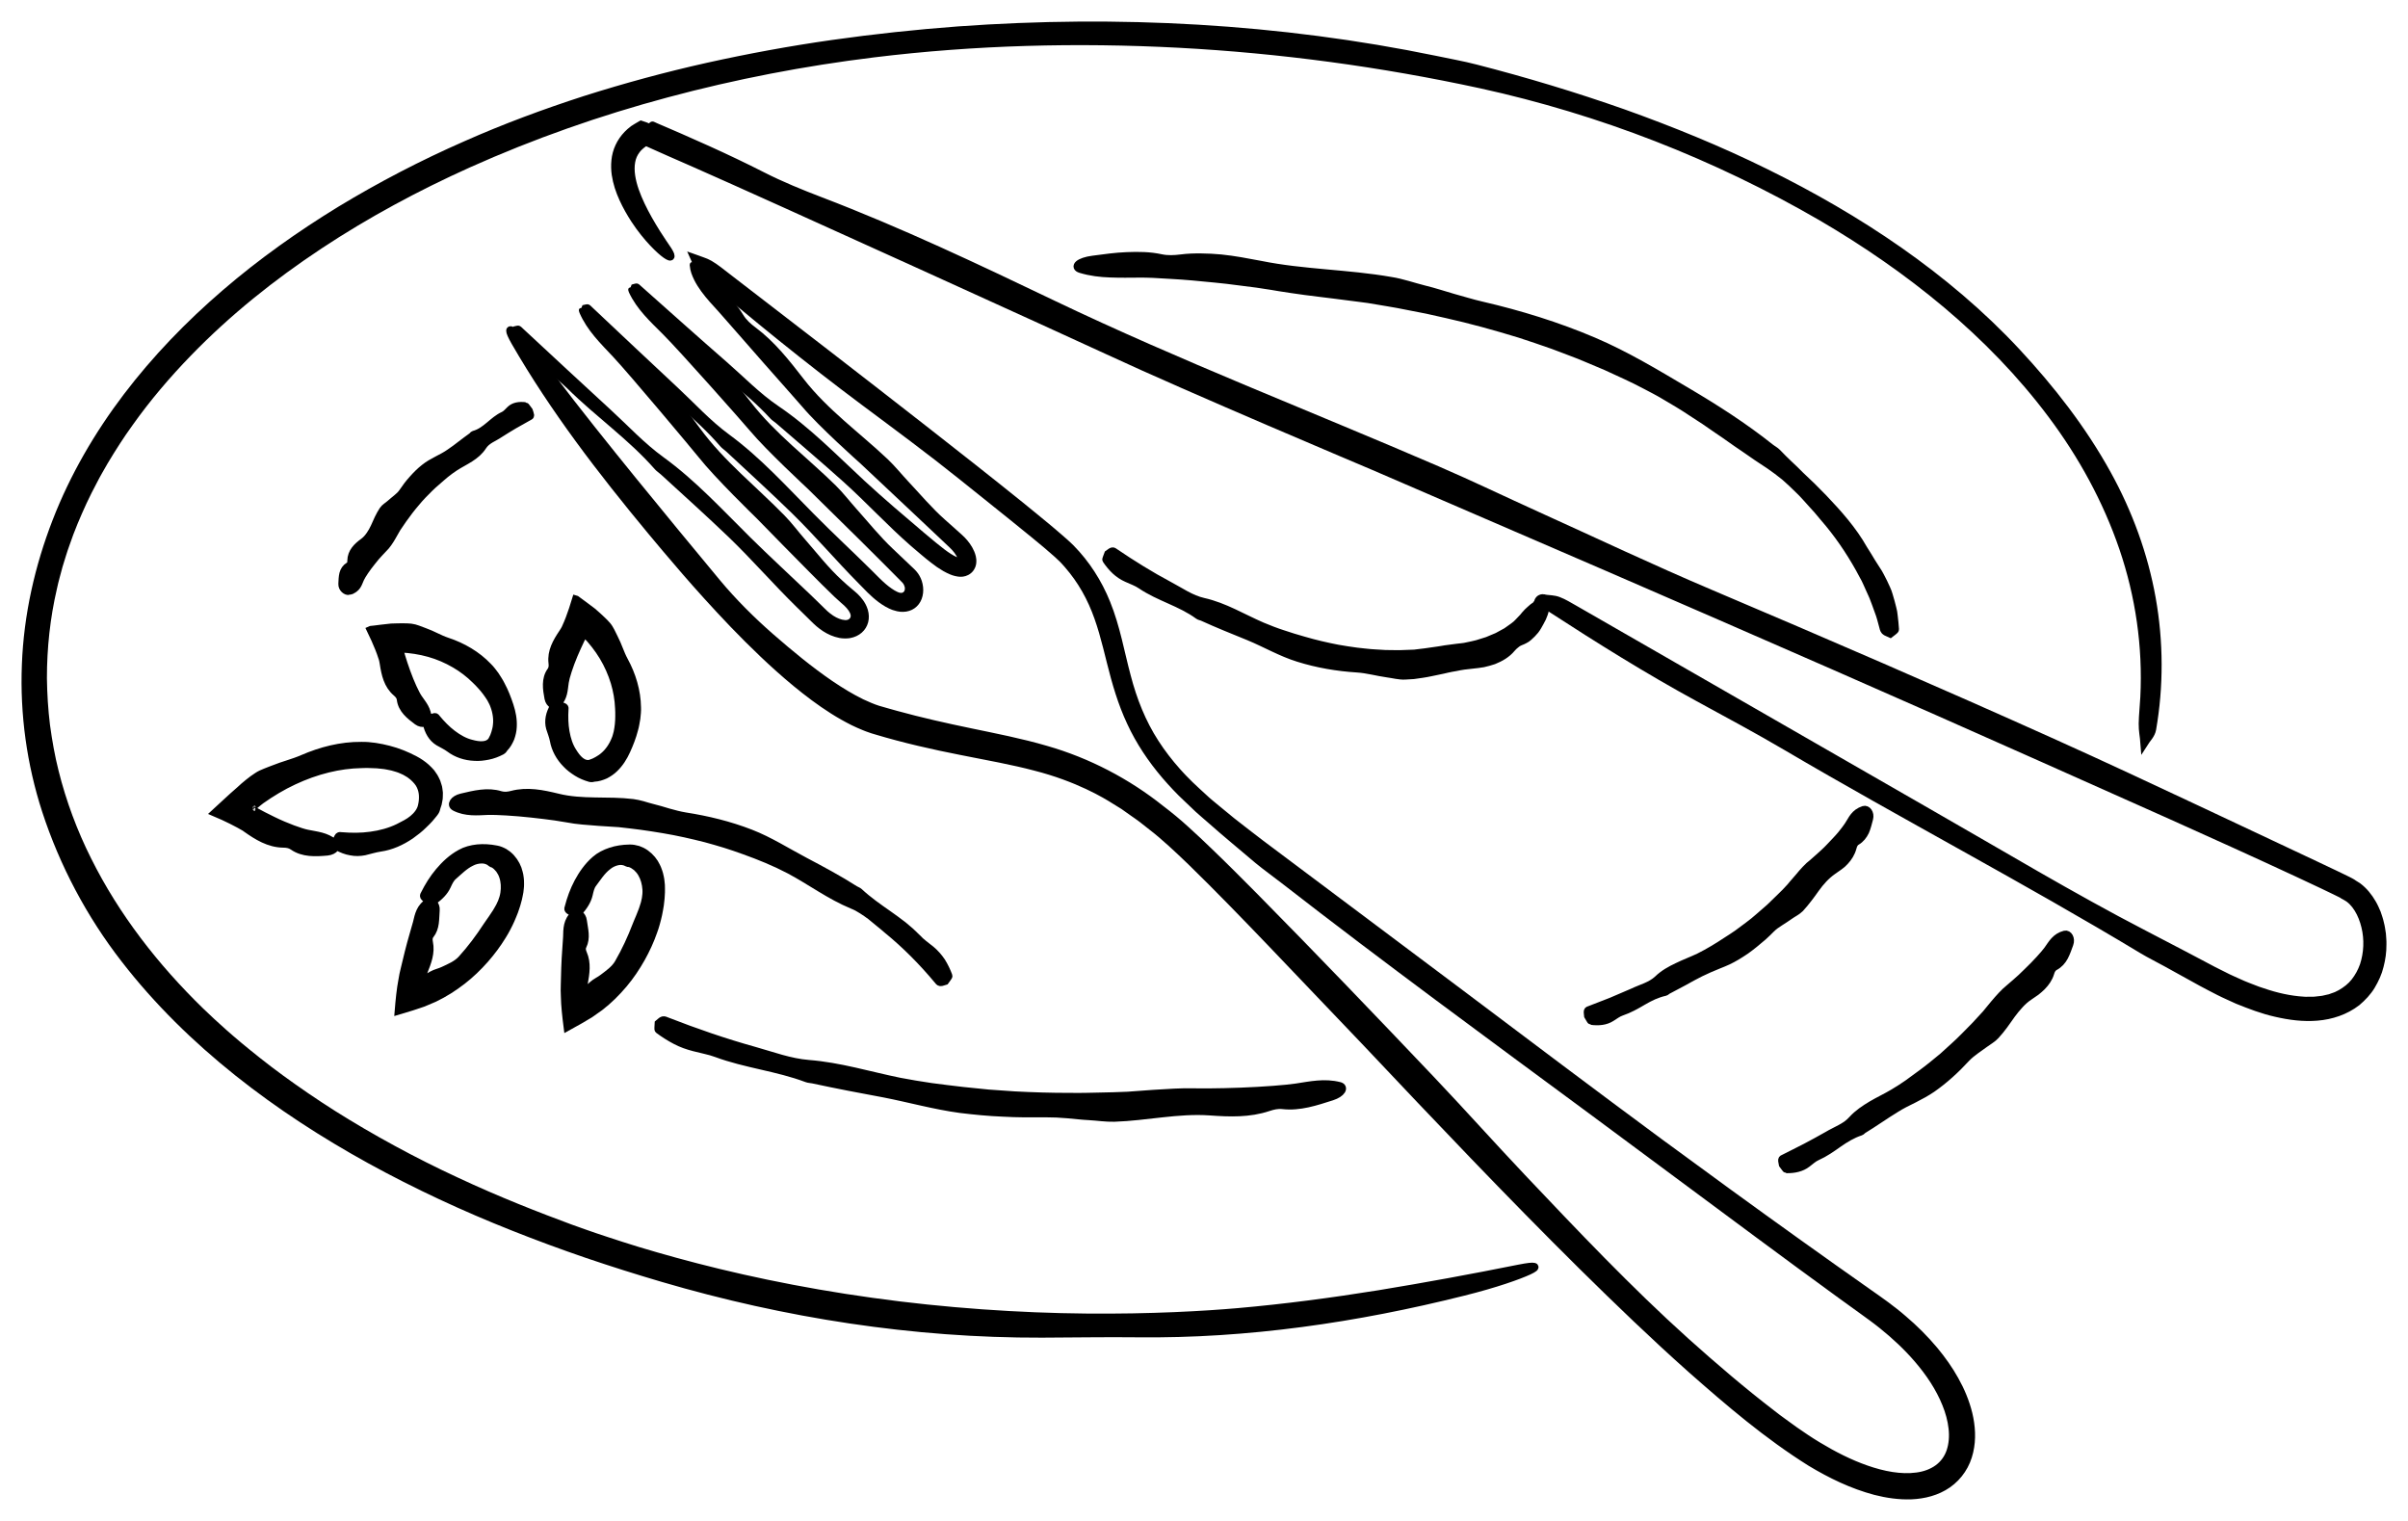
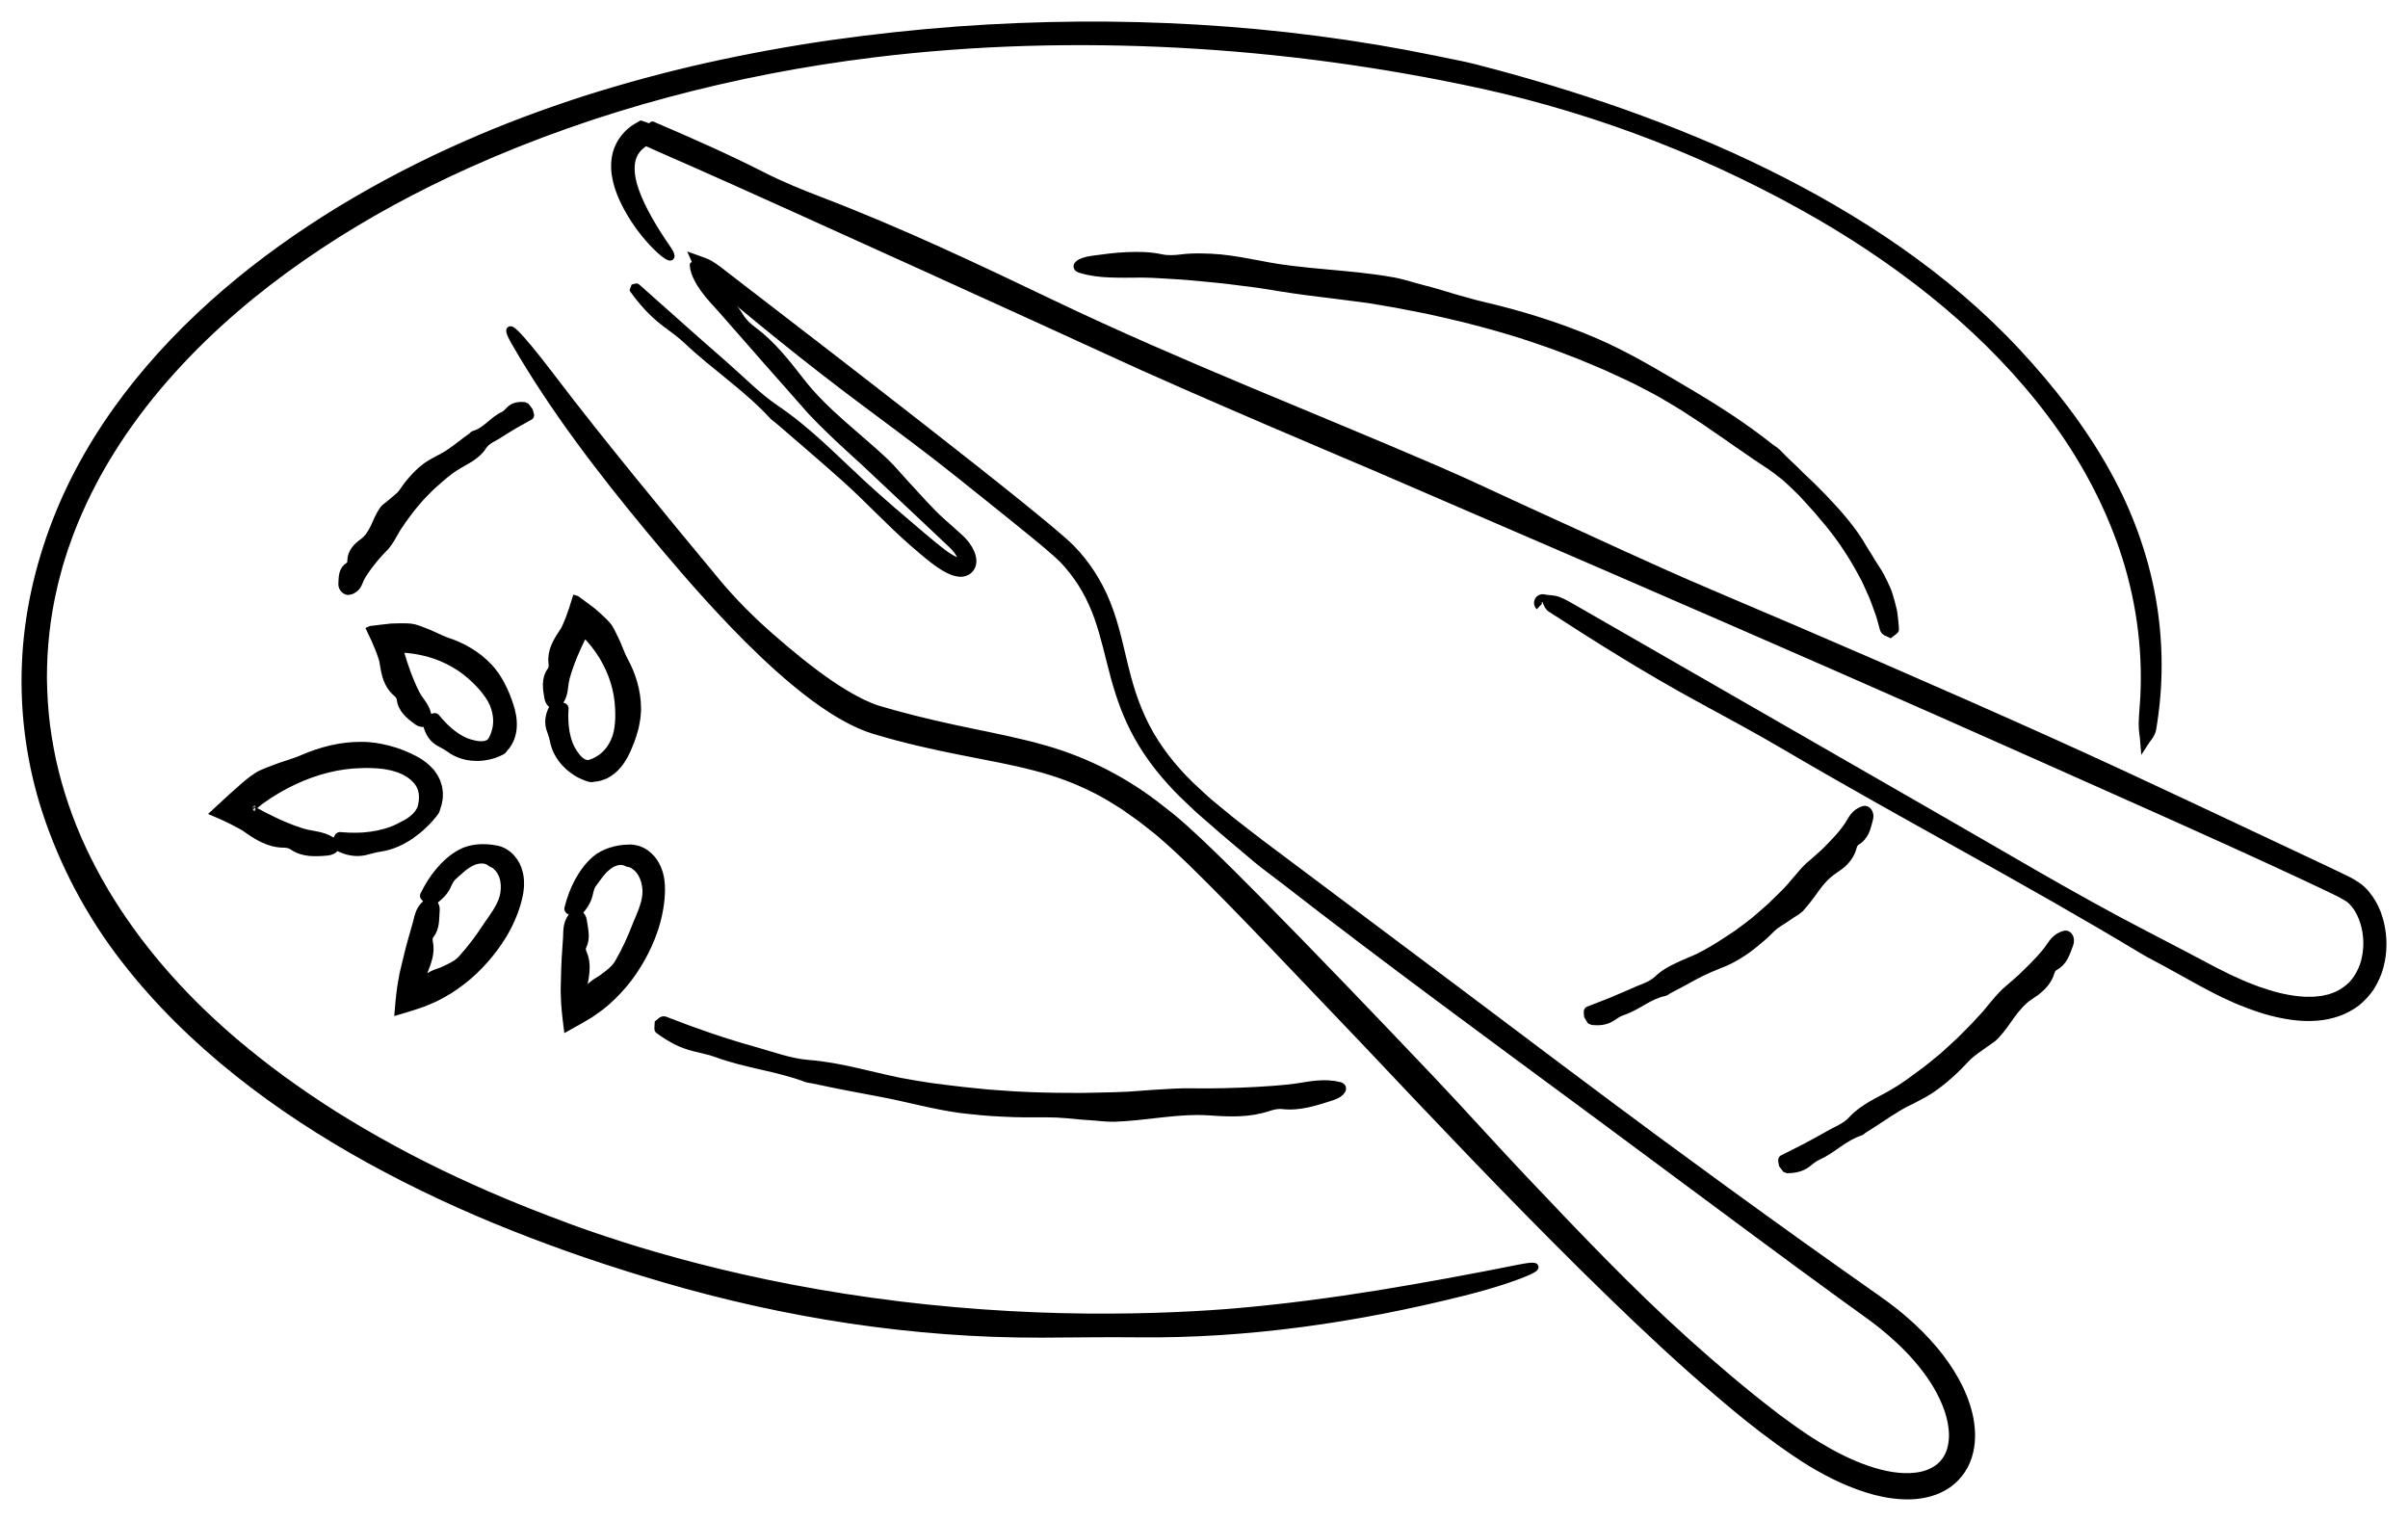
<svg xmlns="http://www.w3.org/2000/svg" width="95" height="60" viewBox="0 0 95 60" fill="none">
-   <path d="M17.934 31.838C18.16 31.956 18.383 31.996 18.604 32.01C18.826 32.024 19.047 32.005 19.269 31.997C19.565 31.99 20.294 32.028 20.976 32.104C21.317 32.137 21.645 32.186 21.905 32.218C22.164 32.258 22.354 32.289 22.416 32.301C22.726 32.366 23.217 32.399 23.635 32.431C24.054 32.458 24.399 32.48 24.421 32.481C24.714 32.511 25.007 32.55 25.299 32.586C25.59 32.63 25.884 32.668 26.174 32.721C26.736 32.815 27.291 32.94 27.844 33.081C28.097 33.151 28.351 33.221 28.603 33.3C28.853 33.383 29.106 33.46 29.352 33.554C29.966 33.774 30.572 34.02 31.15 34.324C31.99 34.772 32.74 35.338 33.621 35.701C33.687 35.729 33.753 35.757 33.816 35.79C33.879 35.823 33.939 35.86 33.999 35.898C34.119 35.973 34.235 36.054 34.349 36.139L34.677 36.409L34.842 36.543L35.003 36.681C35.734 37.277 36.398 37.951 37 38.673C37.028 38.705 37.048 38.745 37.099 38.752C37.142 38.758 37.226 38.721 37.291 38.703C37.339 38.633 37.435 38.523 37.425 38.497C37.349 38.296 37.257 38.102 37.145 37.925C37.028 37.754 36.892 37.598 36.732 37.464C36.545 37.313 36.346 37.178 36.185 37C36.014 36.826 35.833 36.662 35.643 36.51C35.449 36.363 35.256 36.215 35.055 36.077C34.656 35.798 34.26 35.523 33.898 35.187C33.849 35.142 33.783 35.125 33.728 35.09C33.091 34.682 32.424 34.327 31.756 33.974C31.051 33.603 30.365 33.162 29.613 32.87C28.781 32.547 27.914 32.336 27.038 32.199C26.926 32.181 26.815 32.157 26.706 32.13C26.596 32.104 26.487 32.075 26.378 32.043L26.052 31.946C25.943 31.915 25.833 31.886 25.723 31.858C25.597 31.828 25.473 31.787 25.347 31.751C25.221 31.718 25.096 31.687 24.967 31.671C23.973 31.55 22.968 31.697 21.998 31.455C21.407 31.311 20.803 31.185 20.197 31.346C20.048 31.384 19.896 31.402 19.749 31.359C19.233 31.199 18.714 31.334 18.207 31.453C17.887 31.528 17.77 31.751 17.937 31.838H17.934Z" fill="black" stroke="black" stroke-width="0.3" />
  <path d="M16.875 28.373C16.879 27.988 16.679 27.788 16.513 27.541C16.4 27.38 16.195 26.938 16.04 26.504C15.961 26.287 15.892 26.073 15.84 25.902C15.815 25.816 15.793 25.742 15.777 25.684C15.781 25.674 15.786 25.673 15.789 25.671C15.813 25.66 15.82 25.675 15.804 25.662C15.791 25.651 15.784 25.633 15.793 25.619C15.801 25.605 15.818 25.592 15.822 25.592C16.185 25.609 16.569 25.666 16.932 25.769C17.285 25.869 17.627 26.015 17.946 26.202C18.241 26.375 18.515 26.583 18.759 26.826C18.838 26.898 18.908 26.977 18.98 27.055C19.055 27.13 19.116 27.216 19.181 27.297C19.246 27.379 19.299 27.468 19.356 27.553C19.401 27.644 19.455 27.731 19.487 27.826C19.591 28.095 19.625 28.377 19.596 28.604C19.588 28.72 19.557 28.816 19.531 28.911C19.503 29.006 19.468 29.093 19.411 29.192C19.345 29.314 19.203 29.379 19.055 29.39C18.906 29.401 18.753 29.373 18.598 29.331C18.338 29.269 18.084 29.125 17.854 28.951C17.621 28.775 17.413 28.559 17.22 28.325C17.203 28.305 17.193 28.275 17.151 28.279C17.115 28.282 17.038 28.326 16.978 28.351C16.926 28.415 16.824 28.519 16.829 28.539C16.894 28.845 17.044 29.118 17.298 29.272C17.446 29.358 17.601 29.427 17.736 29.528C18.013 29.738 18.365 29.852 18.722 29.865C18.9 29.878 19.081 29.856 19.259 29.82C19.438 29.785 19.616 29.718 19.795 29.625C19.819 29.613 19.837 29.593 19.855 29.573C19.871 29.551 19.884 29.527 19.903 29.508C20.011 29.398 20.085 29.26 20.145 29.12C20.196 28.978 20.231 28.829 20.237 28.683C20.255 28.388 20.198 28.104 20.111 27.838C20.018 27.557 19.912 27.28 19.771 27.02C19.738 26.953 19.701 26.889 19.662 26.827C19.624 26.765 19.585 26.7 19.543 26.64C19.455 26.524 19.369 26.402 19.266 26.302C18.823 25.834 18.247 25.501 17.645 25.303C17.339 25.202 17.06 25.029 16.75 24.921C16.573 24.859 16.399 24.773 16.212 24.752C16.116 24.741 16.018 24.74 15.922 24.739C15.893 24.737 15.842 24.739 15.803 24.739L15.678 24.741L15.437 24.748C15.285 24.762 15.144 24.781 15.008 24.796L14.806 24.822L14.708 24.833L14.659 24.838L14.635 24.841L14.619 24.848C14.746 25.111 14.855 25.345 14.945 25.576C14.992 25.692 15.034 25.807 15.072 25.928L15.088 25.973L15.096 26.002L15.11 26.06C15.118 26.099 15.126 26.139 15.132 26.179C15.196 26.598 15.288 27.027 15.636 27.323C15.721 27.396 15.791 27.478 15.804 27.589C15.849 27.983 16.165 28.232 16.464 28.454C16.657 28.595 16.876 28.516 16.877 28.372L16.875 28.373Z" fill="black" stroke="black" stroke-width="0.3" />
  <path d="M13.203 33.257C12.853 32.973 12.491 32.958 12.12 32.879C11.874 32.83 11.29 32.622 10.763 32.362C10.498 32.235 10.245 32.103 10.047 31.993C10.022 31.98 9.997 31.967 9.975 31.954L9.958 31.945L9.955 31.942L9.95 31.935C9.944 31.928 9.94 31.922 9.938 31.917C9.931 31.906 9.935 31.901 9.938 31.899C9.95 31.886 9.962 31.884 9.962 31.884C9.962 31.884 9.953 31.884 9.948 31.88C9.945 31.877 9.943 31.873 9.942 31.869C9.942 31.867 9.942 31.864 9.942 31.861C9.942 31.86 9.943 31.857 9.944 31.855C9.945 31.853 9.943 31.855 9.948 31.85L9.965 31.836C10.15 31.68 10.292 31.573 10.302 31.564C10.708 31.278 11.136 31.019 11.588 30.809C12.023 30.605 12.479 30.439 12.945 30.326C13.377 30.22 13.818 30.159 14.261 30.151L14.468 30.145L14.672 30.152C14.74 30.155 14.809 30.155 14.876 30.16L15.078 30.181C15.213 30.191 15.341 30.225 15.471 30.249C15.536 30.265 15.597 30.286 15.66 30.304L15.752 30.334C15.783 30.346 15.811 30.359 15.84 30.371L15.966 30.427C16.007 30.447 16.044 30.472 16.082 30.494C16.161 30.536 16.226 30.592 16.292 30.643C16.414 30.753 16.519 30.868 16.576 30.989C16.635 31.109 16.665 31.224 16.675 31.354C16.685 31.482 16.677 31.628 16.638 31.792C16.595 31.991 16.454 32.168 16.287 32.306C16.12 32.447 15.915 32.541 15.717 32.644C15.381 32.808 15.007 32.908 14.626 32.959C14.245 33.013 13.854 33.011 13.465 32.978C13.431 32.975 13.394 32.962 13.36 32.993C13.331 33.02 13.302 33.106 13.271 33.166C13.283 33.249 13.289 33.396 13.311 33.407C13.479 33.491 13.655 33.566 13.836 33.594C14.017 33.632 14.202 33.627 14.382 33.591C14.591 33.542 14.792 33.477 15.001 33.446C15.431 33.386 15.839 33.199 16.202 32.953C16.38 32.825 16.554 32.692 16.712 32.534C16.796 32.461 16.869 32.375 16.949 32.293C16.987 32.251 17.022 32.205 17.06 32.16C17.1 32.116 17.134 32.069 17.169 32.019C17.206 31.966 17.216 31.901 17.234 31.839L17.279 31.704C17.289 31.659 17.297 31.611 17.305 31.564L17.317 31.494C17.32 31.471 17.319 31.446 17.32 31.422L17.323 31.277L17.305 31.133C17.301 31.109 17.299 31.084 17.294 31.061L17.273 30.991C17.259 30.944 17.247 30.897 17.229 30.851L17.167 30.721C17.148 30.676 17.12 30.637 17.093 30.598L17.012 30.481C16.947 30.414 16.888 30.339 16.817 30.28C16.679 30.158 16.528 30.055 16.371 29.972C16.04 29.796 15.692 29.656 15.336 29.565C14.981 29.474 14.615 29.411 14.255 29.416C13.449 29.408 12.658 29.615 11.935 29.929C11.566 30.09 11.171 30.182 10.795 30.336C10.688 30.379 10.577 30.416 10.47 30.462C10.362 30.506 10.254 30.551 10.158 30.616C10.035 30.696 9.915 30.781 9.802 30.875C9.686 30.965 9.577 31.064 9.47 31.163C9.096 31.484 8.784 31.789 8.482 32.063C8.714 32.161 8.927 32.257 9.133 32.361C9.238 32.413 9.338 32.465 9.439 32.52L9.593 32.607L9.632 32.629L9.651 32.64L9.663 32.648L9.709 32.681C10.142 32.988 10.608 33.28 11.17 33.289C11.308 33.289 11.442 33.309 11.556 33.389C11.956 33.668 12.451 33.643 12.913 33.601C13.208 33.571 13.332 33.361 13.201 33.255L13.203 33.257Z" fill="black" stroke="black" stroke-width="0.3" />
  <path d="M21.992 27.775C22.255 27.496 22.243 27.212 22.289 26.917C22.315 26.722 22.463 26.257 22.643 25.832C22.733 25.62 22.827 25.415 22.904 25.255C22.944 25.174 22.978 25.105 23.005 25.051C23.014 25.046 23.019 25.049 23.023 25.05C23.048 25.059 23.043 25.075 23.04 25.053C23.037 25.037 23.044 25.019 23.061 25.014C23.078 25.008 23.098 25.012 23.101 25.014C23.355 25.275 23.598 25.581 23.794 25.907C23.984 26.224 24.136 26.565 24.244 26.921C24.343 27.252 24.402 27.592 24.416 27.937C24.425 28.044 24.423 28.151 24.423 28.257C24.426 28.363 24.414 28.467 24.407 28.572C24.399 28.677 24.378 28.777 24.361 28.879C24.333 28.977 24.314 29.078 24.272 29.169C24.166 29.438 24.001 29.667 23.827 29.814C23.742 29.893 23.655 29.942 23.571 29.993C23.486 30.043 23.402 30.082 23.294 30.116C23.163 30.159 23.015 30.109 22.9 30.016C22.783 29.922 22.691 29.795 22.606 29.659C22.457 29.435 22.369 29.156 22.319 28.869C22.268 28.581 22.261 28.278 22.279 27.975C22.28 27.948 22.292 27.92 22.259 27.894C22.23 27.871 22.145 27.85 22.083 27.828C22.002 27.838 21.857 27.845 21.846 27.863C21.686 28.132 21.612 28.435 21.694 28.723C21.745 28.888 21.811 29.045 21.843 29.212C21.904 29.555 22.084 29.881 22.337 30.136C22.459 30.268 22.605 30.376 22.759 30.473C22.914 30.571 23.089 30.645 23.283 30.7C23.309 30.707 23.335 30.706 23.361 30.704C23.388 30.698 23.414 30.69 23.44 30.688C23.594 30.682 23.741 30.632 23.879 30.572C24.012 30.502 24.138 30.419 24.242 30.315C24.454 30.112 24.605 29.865 24.72 29.611C24.842 29.343 24.951 29.065 25.024 28.778C25.045 28.706 25.061 28.635 25.074 28.562C25.088 28.49 25.103 28.416 25.113 28.343C25.128 28.199 25.147 28.049 25.139 27.905C25.131 27.257 24.934 26.616 24.628 26.058C24.473 25.773 24.384 25.455 24.23 25.163C24.143 24.996 24.074 24.813 23.95 24.669C23.887 24.595 23.816 24.526 23.746 24.459C23.727 24.438 23.688 24.403 23.659 24.377L23.566 24.292L23.385 24.132C23.264 24.037 23.148 23.954 23.038 23.871L22.873 23.75L22.793 23.691L22.754 23.662L22.735 23.648L22.718 23.643C22.633 23.922 22.555 24.168 22.465 24.4C22.421 24.517 22.373 24.63 22.32 24.746L22.301 24.789L22.287 24.815L22.258 24.867C22.237 24.902 22.216 24.935 22.193 24.969C21.958 25.32 21.735 25.697 21.789 26.152C21.803 26.264 21.798 26.372 21.733 26.463C21.5 26.783 21.562 27.182 21.631 27.55C21.677 27.786 21.89 27.879 21.988 27.774L21.992 27.775Z" fill="black" stroke="black" stroke-width="0.3" />
  <path d="M16.924 35.581C16.575 35.769 16.512 36.099 16.44 36.403C16.388 36.608 16.232 37.101 16.116 37.573C16.056 37.808 16.003 38.037 15.96 38.217C15.939 38.306 15.921 38.384 15.907 38.445C15.886 38.562 15.871 38.646 15.864 38.687C15.802 38.999 15.755 39.456 15.721 39.877C15.902 39.824 16.086 39.767 16.253 39.715C16.418 39.661 16.568 39.613 16.695 39.567C16.954 39.459 17.12 39.387 17.133 39.381C17.537 39.188 17.896 38.957 18.238 38.693C18.566 38.439 18.865 38.151 19.138 37.841C19.389 37.554 19.62 37.246 19.819 36.921C19.884 36.822 19.939 36.717 19.996 36.612C20.055 36.509 20.102 36.396 20.154 36.288C20.205 36.179 20.246 36.063 20.293 35.95C20.329 35.831 20.378 35.717 20.407 35.593C20.432 35.504 20.457 35.415 20.473 35.321C20.482 35.274 20.492 35.229 20.5 35.181L20.516 35.035C20.529 34.939 20.523 34.837 20.522 34.736C20.521 34.686 20.511 34.634 20.505 34.582C20.497 34.53 20.491 34.478 20.474 34.427C20.428 34.22 20.32 34.013 20.168 33.843C20.128 33.802 20.09 33.758 20.044 33.724C19.998 33.689 19.951 33.655 19.903 33.624C19.801 33.569 19.696 33.523 19.585 33.504C19.322 33.452 19.075 33.438 18.835 33.461C18.598 33.486 18.362 33.547 18.163 33.661C17.825 33.846 17.554 34.104 17.321 34.379C17.088 34.656 16.9 34.96 16.744 35.274C16.73 35.302 16.706 35.327 16.724 35.368C16.739 35.401 16.811 35.455 16.857 35.499C16.939 35.517 17.077 35.565 17.093 35.553C17.343 35.368 17.532 35.185 17.641 34.946C17.705 34.81 17.768 34.663 17.883 34.565C18.112 34.365 18.323 34.148 18.59 34.018C18.72 33.948 18.865 33.914 19.007 33.913C19.149 33.91 19.288 33.962 19.385 34.054C19.398 34.066 19.415 34.07 19.432 34.073C19.448 34.078 19.465 34.084 19.479 34.093C19.566 34.142 19.634 34.218 19.7 34.295C19.757 34.38 19.811 34.47 19.843 34.574C19.912 34.777 19.924 35.008 19.89 35.234C19.853 35.474 19.751 35.705 19.62 35.916C19.591 35.97 19.556 36.022 19.52 36.074C19.485 36.126 19.454 36.178 19.418 36.228C19.342 36.329 19.28 36.433 19.206 36.533C18.907 36.991 18.586 37.424 18.209 37.839C18.015 38.052 17.741 38.162 17.49 38.281C17.345 38.35 17.182 38.38 17.045 38.458C16.975 38.498 16.903 38.536 16.833 38.581C16.819 38.59 16.827 38.59 16.824 38.595C16.824 38.599 16.822 38.603 16.821 38.607C16.818 38.615 16.813 38.625 16.806 38.636C16.791 38.656 16.77 38.68 16.74 38.706C16.725 38.718 16.708 38.731 16.69 38.743L16.662 38.763L16.646 38.772L16.639 38.776L16.637 38.774C16.619 38.754 16.611 38.701 16.619 38.639C16.623 38.608 16.631 38.577 16.644 38.549L16.649 38.539L16.657 38.511L16.675 38.456C16.687 38.418 16.699 38.381 16.714 38.345C16.868 37.958 17.016 37.591 16.93 37.174C16.91 37.071 16.908 36.968 16.975 36.885C17.203 36.599 17.169 36.256 17.197 35.907C17.216 35.692 17.051 35.52 16.924 35.588L16.924 35.581Z" fill="black" stroke="black" stroke-width="0.3" />
  <path d="M22.666 36.062C22.365 36.319 22.372 36.656 22.365 36.968C22.356 37.179 22.308 37.694 22.292 38.181C22.283 38.424 22.278 38.658 22.274 38.843C22.271 38.935 22.27 39.014 22.27 39.078C22.274 39.197 22.276 39.282 22.278 39.324C22.282 39.641 22.331 40.099 22.385 40.517C22.552 40.426 22.72 40.331 22.872 40.244C23.022 40.157 23.159 40.077 23.274 40.006C23.505 39.845 23.652 39.741 23.664 39.731C24.018 39.458 24.322 39.155 24.602 38.824C24.87 38.507 25.101 38.161 25.304 37.801C25.49 37.468 25.652 37.118 25.778 36.757C25.821 36.647 25.854 36.532 25.887 36.417C25.923 36.303 25.945 36.184 25.974 36.067C26.001 35.949 26.017 35.827 26.039 35.707C26.05 35.583 26.073 35.462 26.076 35.334C26.082 35.242 26.088 35.15 26.084 35.054C26.084 35.007 26.084 34.96 26.081 34.912L26.066 34.767C26.059 34.669 26.032 34.571 26.01 34.473C25.998 34.424 25.978 34.375 25.96 34.325C25.942 34.276 25.925 34.227 25.899 34.18C25.81 33.987 25.662 33.807 25.478 33.673C25.43 33.642 25.384 33.607 25.332 33.583C25.279 33.558 25.226 33.536 25.173 33.516C25.062 33.484 24.949 33.462 24.836 33.466C24.568 33.47 24.325 33.508 24.095 33.583C23.867 33.658 23.65 33.767 23.478 33.92C23.187 34.174 22.976 34.482 22.804 34.8C22.634 35.12 22.513 35.457 22.426 35.797C22.418 35.827 22.398 35.857 22.426 35.892C22.448 35.923 22.528 35.959 22.583 35.992C22.666 35.992 22.811 36.01 22.825 35.995C23.03 35.76 23.177 35.541 23.235 35.285C23.27 35.138 23.3 34.981 23.392 34.861C23.575 34.617 23.735 34.36 23.97 34.178C24.083 34.082 24.217 34.017 24.356 33.986C24.494 33.953 24.641 33.974 24.756 34.044C24.771 34.053 24.788 34.054 24.805 34.053C24.822 34.055 24.839 34.056 24.855 34.062C24.95 34.091 25.033 34.151 25.113 34.212C25.187 34.283 25.258 34.36 25.311 34.454C25.421 34.638 25.481 34.861 25.495 35.09C25.509 35.333 25.457 35.58 25.373 35.814C25.356 35.873 25.333 35.931 25.309 35.989C25.285 36.047 25.265 36.105 25.241 36.162C25.188 36.276 25.148 36.391 25.098 36.506C24.901 37.017 24.676 37.508 24.395 37.993C24.25 38.242 24.005 38.408 23.784 38.577C23.656 38.676 23.503 38.74 23.386 38.845C23.325 38.9 23.263 38.952 23.203 39.009C23.191 39.022 23.199 39.02 23.197 39.025C23.197 39.029 23.197 39.033 23.197 39.037C23.196 39.046 23.193 39.056 23.189 39.067C23.18 39.091 23.164 39.118 23.14 39.15C23.128 39.165 23.114 39.181 23.099 39.198L23.074 39.222L23.061 39.234L23.055 39.24L23.053 39.238C23.031 39.222 23.012 39.172 23.007 39.11C23.005 39.08 23.007 39.047 23.013 39.018L23.016 39.006L23.018 38.978L23.023 38.92C23.027 38.881 23.032 38.842 23.038 38.803C23.109 38.393 23.177 38.003 23.007 37.613C22.966 37.517 22.942 37.416 22.99 37.321C23.153 36.992 23.049 36.665 23.003 36.318C22.978 36.103 22.78 35.969 22.671 36.062H22.666Z" fill="black" stroke="black" stroke-width="0.3" />
-   <path d="M60.746 23.79C60.641 23.839 60.554 23.892 60.478 23.955C60.407 24.019 60.333 24.078 60.267 24.144C60.201 24.209 60.144 24.281 60.086 24.352L59.894 24.553C59.815 24.648 59.635 24.769 59.428 24.914C59.317 24.975 59.196 25.041 59.072 25.108C58.942 25.165 58.807 25.219 58.677 25.274C58.542 25.32 58.405 25.358 58.28 25.398C58.154 25.435 58.03 25.454 57.924 25.479C57.87 25.49 57.821 25.5 57.775 25.51C57.728 25.516 57.686 25.521 57.649 25.526C57.574 25.534 57.522 25.54 57.495 25.543C57.428 25.548 57.355 25.56 57.274 25.572C57.193 25.58 57.106 25.592 57.017 25.606C56.928 25.618 56.837 25.641 56.744 25.651C56.652 25.664 56.56 25.677 56.471 25.69C56.296 25.721 56.132 25.735 56.011 25.751C55.89 25.766 55.811 25.776 55.802 25.777C55.675 25.785 55.548 25.786 55.421 25.791L55.229 25.798C55.166 25.798 55.101 25.797 55.038 25.797L54.653 25.792L54.268 25.769C54.02 25.758 53.774 25.723 53.525 25.698C53.278 25.665 53.031 25.627 52.784 25.583C52.33 25.496 51.878 25.391 51.432 25.26L51.019 25.139C50.88 25.098 50.745 25.051 50.608 25.006C50.334 24.919 50.065 24.812 49.799 24.702C49.027 24.369 48.314 23.925 47.484 23.738C46.983 23.626 46.568 23.324 46.125 23.091C45.385 22.698 44.674 22.254 43.983 21.786C43.952 21.766 43.926 21.735 43.879 21.745C43.838 21.753 43.772 21.814 43.716 21.851C43.689 21.932 43.625 22.063 43.639 22.084C43.748 22.244 43.867 22.389 44.001 22.515C44.136 22.64 44.287 22.74 44.453 22.814C44.643 22.903 44.846 22.969 45.017 23.088C45.729 23.57 46.579 23.77 47.278 24.284C47.325 24.319 47.386 24.322 47.437 24.346C48.041 24.622 48.657 24.867 49.272 25.118C49.919 25.386 50.541 25.751 51.221 25.961C51.971 26.196 52.752 26.329 53.54 26.379C53.941 26.404 54.333 26.518 54.736 26.574C54.966 26.603 55.196 26.67 55.431 26.659C55.544 26.656 55.655 26.649 55.767 26.639C55.88 26.625 55.992 26.609 56.104 26.591C56.327 26.56 56.549 26.505 56.768 26.462C56.878 26.442 56.988 26.414 57.098 26.389C57.208 26.365 57.317 26.343 57.427 26.326C57.537 26.302 57.647 26.282 57.759 26.266C57.871 26.253 57.984 26.24 58.098 26.227C58.237 26.21 58.379 26.199 58.518 26.172C58.656 26.14 58.794 26.104 58.929 26.058C59.194 25.951 59.45 25.809 59.642 25.576C59.691 25.521 59.741 25.469 59.797 25.427C59.851 25.379 59.909 25.341 59.978 25.315C60.037 25.293 60.096 25.267 60.151 25.237C60.208 25.209 60.26 25.175 60.306 25.132C60.401 25.052 60.487 24.96 60.566 24.865C60.644 24.767 60.702 24.653 60.763 24.544L60.849 24.38L60.918 24.206C61.032 23.913 60.901 23.716 60.744 23.788L60.746 23.79Z" fill="black" stroke="black" stroke-width="0.3" />
  <path d="M26.271 9.749C26.03 9.391 25.798 9.027 25.588 8.657C25.38 8.287 25.192 7.906 25.056 7.519C24.923 7.134 24.846 6.731 24.91 6.381C24.939 6.206 25.01 6.05 25.113 5.915C25.136 5.879 25.169 5.851 25.197 5.817C25.228 5.788 25.26 5.757 25.293 5.729L25.347 5.688L25.373 5.668C25.381 5.662 25.384 5.661 25.39 5.657C25.41 5.644 25.431 5.629 25.449 5.62L25.484 5.602C25.495 5.602 25.507 5.612 25.518 5.616L25.921 5.797L26.407 6.013L27.381 6.44C30.453 7.791 42.401 13.23 43.703 13.836C46.951 15.348 53.988 18.31 54.208 18.405L63.444 22.394C66.41 23.68 69.376 24.969 72.336 26.267C75.077 27.469 77.815 28.679 80.549 29.898C83.938 31.41 87.335 32.909 90.697 34.472L91.629 34.91L92.091 35.132L92.319 35.244L92.429 35.3L92.478 35.326L92.495 35.337L92.533 35.276L92.583 35.198C92.601 35.164 92.622 35.13 92.646 35.1C92.68 35.067 92.676 35.041 92.699 35.044L92.538 35.365C92.729 35.467 92.897 35.64 93.026 35.85C93.156 36.06 93.25 36.303 93.31 36.554C93.434 37.058 93.407 37.605 93.25 38.083C93.166 38.321 93.047 38.54 92.897 38.73C92.748 38.921 92.555 39.068 92.347 39.188L92.185 39.27C92.129 39.295 92.069 39.312 92.012 39.333L91.925 39.365C91.896 39.375 91.864 39.379 91.833 39.386L91.65 39.428C91.588 39.441 91.523 39.443 91.46 39.451C91.395 39.456 91.334 39.47 91.267 39.47H91.071C91.005 39.471 90.94 39.476 90.873 39.467C90.342 39.435 89.8 39.313 89.272 39.131C89.205 39.109 89.139 39.09 89.072 39.065L88.875 38.989C88.744 38.936 88.611 38.891 88.481 38.833C88.223 38.714 87.96 38.608 87.706 38.473L87.322 38.281L86.935 38.076L86.156 37.665L84.594 36.85C81.72 35.363 78.951 33.691 76.144 32.088L62.115 24.024C61.906 23.907 61.69 23.771 61.479 23.693C61.389 23.659 61.301 23.644 61.212 23.634C61.167 23.63 61.122 23.625 61.078 23.621L61.009 23.614L60.97 23.608L60.945 23.604L60.915 23.596L60.898 23.593C60.904 23.593 60.868 23.588 60.846 23.591C60.822 23.593 60.797 23.6 60.777 23.611L60.77 23.615L60.756 23.623C60.742 23.632 60.725 23.645 60.71 23.666C60.677 23.704 60.662 23.774 60.672 23.819C60.676 23.843 60.683 23.86 60.69 23.873L60.693 23.879L60.699 23.888C60.707 23.9 60.718 23.913 60.728 23.923C60.719 23.915 60.712 23.905 60.706 23.895L60.697 23.88L60.693 23.873C60.685 23.857 60.671 23.824 60.672 23.784C60.672 23.742 60.69 23.694 60.715 23.666C60.727 23.65 60.739 23.64 60.75 23.631C60.762 23.622 60.772 23.617 60.773 23.617C60.788 23.608 60.806 23.602 60.824 23.599C60.842 23.595 60.861 23.595 60.88 23.597C60.904 23.6 60.895 23.6 60.9 23.6C60.908 23.602 60.916 23.605 60.924 23.608C60.928 23.611 60.93 23.612 60.932 23.614C60.943 23.621 60.945 23.625 60.951 23.63C60.959 23.64 60.965 23.649 60.97 23.658C60.981 23.677 60.989 23.695 60.998 23.714L61.048 23.825C61.081 23.897 61.12 23.962 61.184 24.003C63.082 25.236 65.008 26.44 67.013 27.533C68.17 28.165 69.334 28.787 70.47 29.455C75.118 32.19 79.902 34.688 84.523 37.475C84.829 37.659 85.156 37.817 85.47 37.992L86.847 38.753C87.076 38.88 87.316 38.998 87.551 39.121C87.788 39.242 88.034 39.344 88.274 39.457C88.769 39.656 89.269 39.85 89.796 39.966C90.32 40.087 90.865 40.161 91.418 40.114C91.968 40.07 92.529 39.889 92.987 39.535C93.205 39.349 93.408 39.138 93.556 38.891C93.702 38.645 93.825 38.382 93.89 38.106C93.962 37.831 94.002 37.548 93.999 37.267C94.005 37.125 93.988 36.985 93.979 36.845C93.957 36.705 93.941 36.565 93.903 36.428C93.875 36.289 93.825 36.155 93.781 36.021C93.723 35.89 93.67 35.758 93.595 35.633C93.451 35.383 93.266 35.148 93.023 34.966L92.806 34.831L92.935 35.043C92.935 35.003 92.922 34.953 92.897 34.913C92.866 34.868 92.838 34.849 92.846 34.855L92.826 34.84C92.809 34.828 92.81 34.83 92.802 34.824L92.771 34.806L92.721 34.778L92.626 34.729L92.44 34.638L92.07 34.46L91.331 34.11L89.853 33.414L86.898 32.024C84.929 31.099 82.957 30.176 80.97 29.282C76.492 27.267 71.993 25.323 67.476 23.407C65.171 22.43 62.901 21.354 60.618 20.32C59.311 19.728 58.018 19.104 56.701 18.536C51.642 16.351 46.505 14.372 41.541 11.998C38.523 10.553 35.497 9.117 32.364 7.92C31.592 7.625 30.806 7.304 30.074 6.931C29.36 6.568 28.638 6.225 27.911 5.896C27.548 5.731 27.183 5.57 26.818 5.41L26.27 5.173L25.997 5.056L25.86 4.997L25.797 4.968L25.766 4.954L25.75 4.947C25.744 4.946 25.739 4.938 25.733 4.95L25.648 5.037C25.64 5.048 25.637 5.041 25.632 5.04L25.619 5.035L25.592 5.024C25.544 5.005 25.5 4.984 25.452 4.966L25.288 4.912C25.227 4.945 25.17 4.98 25.115 5.016L25.031 5.069L24.99 5.095L24.963 5.117L24.854 5.205L24.751 5.304C24.618 5.441 24.503 5.604 24.421 5.782C24.337 5.959 24.289 6.149 24.271 6.335C24.252 6.52 24.259 6.702 24.282 6.875C24.333 7.221 24.441 7.537 24.575 7.831C24.709 8.126 24.866 8.4 25.036 8.663C25.293 9.055 25.546 9.356 25.76 9.583C25.975 9.81 26.151 9.965 26.273 10.049C26.519 10.219 26.537 10.126 26.275 9.745L26.271 9.749Z" fill="black" stroke="black" stroke-width="0.3" />
  <path d="M81.464 36.862C81.085 36.959 80.953 37.233 80.775 37.478C80.656 37.639 80.325 38.009 79.987 38.331C79.903 38.412 79.82 38.492 79.743 38.567C79.664 38.64 79.588 38.707 79.52 38.766C79.386 38.884 79.287 38.969 79.253 38.996C78.914 39.261 78.358 39.994 78.333 40.011L77.924 40.455L77.499 40.886C77.364 41.025 77.222 41.158 77.078 41.289C76.935 41.42 76.791 41.552 76.646 41.681C76.369 41.91 76.092 42.141 75.801 42.352L75.26 42.747C75.078 42.875 74.889 42.995 74.697 43.109C74.419 43.276 74.121 43.413 73.843 43.577C73.566 43.743 73.297 43.919 73.07 44.168C73.003 44.243 72.928 44.308 72.85 44.366C72.77 44.422 72.686 44.471 72.601 44.517C72.43 44.61 72.252 44.691 72.086 44.791C71.806 44.953 71.519 45.104 71.234 45.257C70.948 45.407 70.656 45.547 70.368 45.695C70.342 45.708 70.31 45.712 70.302 45.755C70.295 45.791 70.319 45.877 70.33 45.942C70.382 46.008 70.46 46.13 70.48 46.131C70.791 46.135 71.073 46.075 71.295 45.904C71.425 45.807 71.544 45.691 71.692 45.627C71.993 45.493 72.263 45.303 72.531 45.113C72.801 44.925 73.078 44.753 73.4 44.648C73.443 44.635 73.468 44.593 73.505 44.57C73.942 44.304 74.357 44.006 74.794 43.74C75.021 43.595 75.267 43.475 75.514 43.354C75.759 43.23 76 43.099 76.225 42.946C76.721 42.6 77.167 42.19 77.578 41.743C77.792 41.52 78.06 41.358 78.308 41.173C78.45 41.068 78.612 40.98 78.731 40.85C78.847 40.725 78.954 40.59 79.057 40.453C79.16 40.316 79.254 40.171 79.356 40.033C79.457 39.895 79.564 39.764 79.678 39.64C79.792 39.515 79.917 39.401 80.063 39.305C80.152 39.247 80.24 39.188 80.325 39.125C80.408 39.06 80.487 38.992 80.56 38.919C80.705 38.77 80.829 38.602 80.893 38.387C80.924 38.28 80.972 38.184 81.069 38.133C81.238 38.042 81.357 37.908 81.442 37.749C81.527 37.59 81.585 37.413 81.649 37.241C81.728 37.024 81.601 36.827 81.461 36.863L81.464 36.862Z" fill="black" stroke="black" stroke-width="0.3" />
  <path d="M59.932 50.036C58.094 50.405 56.254 50.744 54.405 51.047C52.556 51.344 50.694 51.592 48.826 51.755C47.578 51.864 45.413 51.994 42.836 51.968C40.259 51.946 37.273 51.75 34.404 51.347C32.969 51.149 31.564 50.903 30.252 50.63C28.94 50.358 27.722 50.058 26.654 49.765C26.119 49.622 25.625 49.472 25.172 49.339C24.722 49.197 24.313 49.073 23.959 48.952C23.246 48.721 22.741 48.531 22.488 48.443C21.238 47.98 19.642 47.361 17.995 46.588C16.343 45.825 14.646 44.902 13.145 43.956C12.395 43.481 11.697 43 11.07 42.542C10.444 42.085 9.896 41.643 9.436 41.262C8.517 40.494 7.97 39.943 7.903 39.884C6.12 38.149 4.569 36.158 3.46 33.93C2.903 32.82 2.467 31.648 2.166 30.444C2.014 29.842 1.907 29.229 1.823 28.613C1.747 27.997 1.71 27.376 1.701 26.754C1.701 25.556 1.828 24.356 2.101 23.188C2.162 22.894 2.249 22.606 2.324 22.316C2.415 22.03 2.495 21.741 2.6 21.459C2.792 20.89 3.028 20.336 3.279 19.791C3.41 19.52 3.538 19.249 3.683 18.985C3.819 18.716 3.973 18.458 4.122 18.196C4.431 17.681 4.755 17.172 5.108 16.685C5.805 15.703 6.589 14.782 7.428 13.918C8.982 12.314 10.738 10.911 12.601 9.678C14.465 8.445 16.441 7.383 18.479 6.466C21.008 5.332 23.632 4.412 26.31 3.695C28.987 2.976 31.715 2.452 34.464 2.115C38.458 1.626 42.493 1.524 46.504 1.734C50.516 1.948 54.506 2.487 58.434 3.339C63.149 4.372 67.7 6.147 71.867 8.566C73.601 9.58 75.261 10.723 76.797 12.016C78.331 13.309 79.74 14.753 80.939 16.357C82.14 17.957 83.111 19.731 83.756 21.618C84.4 23.504 84.69 25.508 84.59 27.496C84.573 27.849 84.53 28.22 84.525 28.548C84.521 28.827 84.575 29.059 84.594 29.315C84.706 29.138 84.874 28.991 84.914 28.766C85.207 27.076 85.203 25.317 84.897 23.604C84.591 21.889 83.982 20.226 83.138 18.7C82.164 16.934 80.92 15.34 79.56 13.879C78.166 12.381 76.593 11.059 74.924 9.89C73.253 8.721 71.483 7.705 69.66 6.807C67.836 5.907 65.954 5.14 64.044 4.457C62.13 3.783 60.187 3.197 58.22 2.692C57.699 2.556 57.163 2.465 56.634 2.351C50.45 1.075 44.096 0.739 37.808 1.191C36.147 1.315 34.489 1.492 32.839 1.726C31.189 1.961 29.548 2.262 27.918 2.624C26.29 2.988 24.675 3.425 23.079 3.932C21.486 4.447 19.912 5.03 18.377 5.711C16.672 6.458 15.014 7.32 13.419 8.287C11.828 9.262 10.298 10.345 8.878 11.569C7.458 12.791 6.144 14.147 5.004 15.647C3.866 17.146 2.904 18.794 2.219 20.561C1.52 22.361 1.085 24.279 1.013 26.225C0.935 28.167 1.207 30.128 1.807 31.978C2.497 34.093 3.555 36.084 4.91 37.83C6.208 39.51 7.73 40.993 9.371 42.303C11.013 43.613 12.776 44.753 14.602 45.759C16.43 46.764 18.32 47.641 20.252 48.406C21.216 48.79 22.192 49.149 23.174 49.485C24.157 49.819 25.147 50.131 26.143 50.424C30.989 51.848 36.044 52.635 41.103 52.619C42.349 52.616 43.628 52.591 44.866 52.606C49.21 52.657 53.533 52.019 57.709 50.973C59.025 50.646 59.918 50.322 60.315 50.139C60.711 49.955 60.612 49.901 59.933 50.036H59.932Z" fill="black" stroke="black" stroke-width="0.3" />
-   <path d="M24.808 11.525C25.125 12.208 25.658 12.689 26.163 13.195C26.838 13.87 29.319 16.673 29.582 16.988C30.238 17.773 31.837 19.25 31.885 19.298L33.926 21.307L34.904 22.281L35.391 22.771L35.513 22.894C35.552 22.932 35.601 22.984 35.613 22.997C35.653 23.043 35.688 23.122 35.693 23.156C35.703 23.198 35.703 23.242 35.69 23.284C35.678 23.326 35.648 23.363 35.606 23.379C35.565 23.394 35.52 23.391 35.478 23.379C35.446 23.372 35.374 23.339 35.294 23.293C35.138 23.201 34.984 23.078 34.837 22.942C34.761 22.875 34.694 22.804 34.618 22.73L34.389 22.501C33.633 21.753 32.859 21.037 32.115 20.284C31.033 19.194 30.002 18.048 28.759 17.136C28.013 16.588 27.395 15.902 26.721 15.276C25.597 14.233 24.486 13.175 23.368 12.127C23.319 12.08 23.273 12.023 23.204 12.006C23.145 11.992 23.056 12.027 22.98 12.04C22.952 12.127 22.878 12.256 22.904 12.291C23.276 12.838 23.696 13.334 24.205 13.74C24.498 13.974 24.8 14.199 25.064 14.466C26.147 15.554 27.413 16.44 28.421 17.611C28.487 17.689 28.577 17.743 28.652 17.813C29.524 18.625 30.405 19.429 31.258 20.261C32.157 21.14 32.979 22.11 33.858 22.998L34.227 23.374C34.362 23.506 34.503 23.635 34.665 23.755C34.746 23.815 34.832 23.873 34.925 23.927C34.971 23.954 35.023 23.979 35.072 24.004L35.168 24.045L35.216 24.064L35.276 24.081C35.593 24.19 35.943 24.144 36.169 23.922C36.398 23.705 36.468 23.354 36.397 23.033C36.389 22.992 36.377 22.953 36.365 22.914C36.353 22.876 36.339 22.844 36.324 22.809C36.295 22.745 36.261 22.685 36.221 22.626C36.2 22.598 36.178 22.568 36.154 22.541L36.117 22.5L36.084 22.466L35.99 22.376C35.738 22.134 35.485 21.894 35.23 21.655C34.711 21.167 34.263 20.604 33.786 20.073C33.513 19.768 33.264 19.44 32.973 19.154C31.856 18.054 30.585 17.11 29.62 15.863C29.032 15.104 28.438 14.354 27.654 13.787C27.461 13.648 27.277 13.491 27.146 13.291C26.688 12.594 26.027 12.099 25.391 11.586C24.99 11.262 24.693 11.271 24.811 11.524L24.808 11.525Z" fill="black" />
  <path d="M27.214 10.483C27.23 10.696 27.304 10.87 27.384 11.037C27.465 11.202 27.563 11.353 27.668 11.498C27.878 11.785 28.121 12.043 28.358 12.303C28.673 12.652 29.424 13.525 30.142 14.337C30.858 15.15 31.535 15.908 31.665 16.062C32.31 16.829 33.901 18.245 33.95 18.289L35.99 20.207L36.972 21.133L37.462 21.596C37.538 21.668 37.598 21.733 37.654 21.808C37.709 21.882 37.757 21.962 37.783 22.033C37.797 22.065 37.805 22.097 37.807 22.113C37.808 22.119 37.807 22.12 37.807 22.122C37.807 22.122 37.807 22.125 37.807 22.124C37.804 22.124 37.812 22.124 37.818 22.124L37.836 22.126C37.887 22.134 37.916 22.145 37.934 22.156C37.941 22.161 37.942 22.161 37.944 22.163C37.942 22.161 37.941 22.159 37.94 22.158V22.156L37.934 22.148C37.926 22.135 37.926 22.128 37.918 22.105C37.912 22.084 37.912 22.068 37.907 22.035V22.024C37.907 22.024 37.907 22.024 37.904 22.024C37.9 22.024 37.897 22.024 37.893 22.024C37.88 22.02 37.87 22.021 37.853 22.015C37.789 21.998 37.709 21.962 37.629 21.919C37.55 21.876 37.469 21.822 37.39 21.768C37.31 21.713 37.23 21.651 37.152 21.588C37.072 21.525 36.994 21.466 36.914 21.399L36.438 21.002C35.653 20.336 34.867 19.67 34.109 18.971C33.008 17.953 31.964 16.869 30.717 16.025C29.968 15.518 29.345 14.867 28.667 14.277C27.538 13.294 26.423 12.293 25.302 11.298C25.253 11.255 25.207 11.2 25.139 11.184C25.081 11.172 24.993 11.211 24.919 11.227C24.892 11.313 24.822 11.444 24.847 11.479C25.224 12.005 25.647 12.48 26.155 12.861C26.448 13.082 26.75 13.293 27.016 13.545C28.104 14.577 29.372 15.399 30.392 16.511C30.459 16.585 30.55 16.634 30.624 16.7C31.504 17.463 32.393 18.215 33.26 18.994C34.176 19.816 35.012 20.73 35.945 21.543L36.338 21.877C36.404 21.932 36.468 21.987 36.537 22.043L36.748 22.209C36.885 22.319 37.042 22.427 37.212 22.526C37.3 22.575 37.391 22.622 37.496 22.665C37.551 22.687 37.607 22.707 37.675 22.723C37.705 22.732 37.747 22.738 37.783 22.744C37.825 22.75 37.868 22.754 37.918 22.753C38.013 22.751 38.164 22.727 38.302 22.614C38.369 22.561 38.426 22.484 38.457 22.415C38.477 22.377 38.487 22.345 38.496 22.312L38.508 22.262L38.514 22.22C38.527 22.103 38.514 22.018 38.498 21.945C38.481 21.87 38.458 21.81 38.434 21.751C38.336 21.524 38.206 21.358 38.062 21.206C38.027 21.169 37.985 21.13 37.952 21.1L37.857 21.015L37.667 20.844L37.284 20.504C36.762 20.042 36.313 19.504 35.835 18.996C35.562 18.705 35.312 18.39 35.023 18.116C33.911 17.066 32.649 16.166 31.706 14.95C31.133 14.211 30.559 13.478 29.803 12.915C29.617 12.777 29.441 12.619 29.321 12.421C29.109 12.074 28.85 11.776 28.575 11.496C28.301 11.215 28.005 10.951 27.747 10.673C27.584 10.497 27.462 10.402 27.387 10.377C27.347 10.354 27.314 10.332 27.279 10.343C27.262 10.348 27.245 10.361 27.229 10.382C27.217 10.404 27.208 10.444 27.211 10.482L27.214 10.483Z" fill="black" />
  <path d="M20.318 13.493C21.848 16.145 23.727 18.588 25.687 20.95C26.345 21.736 27.475 23.105 28.94 24.633C29.674 25.393 30.493 26.196 31.407 26.951C31.865 27.327 32.346 27.693 32.863 28.02C33.121 28.184 33.39 28.336 33.668 28.475C33.809 28.542 33.95 28.608 34.097 28.666C34.169 28.698 34.245 28.723 34.321 28.75L34.434 28.789C34.471 28.801 34.506 28.811 34.542 28.821C35.688 29.166 36.83 29.422 37.905 29.633C38.979 29.845 39.976 30.025 40.826 30.251C42.533 30.685 43.628 31.351 43.982 31.576C44.093 31.645 44.209 31.716 44.328 31.79C44.443 31.872 44.56 31.955 44.682 32.041C44.803 32.128 44.931 32.209 45.054 32.306C45.177 32.403 45.303 32.502 45.431 32.603C45.692 32.802 45.943 33.019 46.203 33.254C46.462 33.487 46.723 33.738 46.989 33.992C48.046 35.021 49.142 36.156 50.147 37.203C52.153 39.305 53.808 41.04 53.909 41.145C56.714 44.117 59.529 47.086 62.438 49.965C63.842 51.35 65.263 52.72 66.74 54.033C68.223 55.34 69.726 56.627 71.427 57.692C72.221 58.17 73.067 58.584 73.985 58.827C74.444 58.944 74.923 59.016 75.413 58.997C75.901 58.975 76.413 58.853 76.845 58.552C77.059 58.402 77.248 58.209 77.393 57.988C77.54 57.769 77.64 57.521 77.698 57.27C77.817 56.765 77.778 56.252 77.665 55.776C77.548 55.299 77.359 54.851 77.125 54.435C76.893 54.017 76.616 53.63 76.315 53.267C75.94 52.819 75.527 52.408 75.086 52.034C74.867 51.843 74.639 51.667 74.408 51.494C74.292 51.407 74.174 51.325 74.058 51.241L73.712 50.998C72.79 50.35 71.871 49.697 70.953 49.041C69.118 47.728 67.293 46.401 65.477 45.064C62.841 43.119 60.226 41.145 57.608 39.176C54.989 37.213 52.369 35.25 49.751 33.288C49.362 32.99 48.974 32.693 48.589 32.389L48.024 31.925C47.837 31.768 47.642 31.616 47.47 31.451C47.293 31.287 47.114 31.126 46.941 30.959L46.686 30.702C46.601 30.616 46.524 30.526 46.442 30.438C46.124 30.081 45.831 29.703 45.574 29.303C45.056 28.503 44.705 27.616 44.462 26.679C44.21 25.746 44.046 24.75 43.654 23.788C43.331 22.985 42.854 22.241 42.245 21.621C42.165 21.546 42.083 21.462 42.005 21.396L41.769 21.19C41.612 21.051 41.453 20.921 41.295 20.788C40.978 20.522 40.658 20.266 40.34 20.005C39.061 18.972 37.771 17.96 36.479 16.949C33.894 14.93 31.298 12.927 28.698 10.93C28.467 10.753 28.23 10.556 27.996 10.42C27.797 10.305 27.6 10.264 27.402 10.19C27.478 10.352 27.5 10.55 27.639 10.669C29.731 12.457 31.873 14.197 34.097 15.857C35.381 16.815 36.673 17.767 37.921 18.768L39.838 20.304L40.791 21.077L41.264 21.468C41.417 21.6 41.573 21.732 41.723 21.866L41.935 22.067C42.005 22.136 42.068 22.215 42.136 22.289C42.265 22.44 42.391 22.596 42.505 22.759C42.735 23.085 42.933 23.433 43.097 23.798C43.428 24.529 43.618 25.325 43.818 26.126C44.017 26.926 44.25 27.736 44.607 28.494C44.958 29.256 45.431 29.956 45.97 30.589C46.243 30.905 46.524 31.208 46.828 31.49L47.279 31.919C47.432 32.058 47.59 32.189 47.744 32.325C48.054 32.596 48.363 32.868 48.679 33.13L49.621 33.924C49.957 34.202 50.316 34.456 50.661 34.725C54.689 37.856 58.803 40.866 62.902 43.894C65.065 45.498 67.227 47.101 69.388 48.704C70.469 49.504 71.553 50.303 72.643 51.094L73.463 51.686L73.866 51.979C73.998 52.074 74.126 52.176 74.254 52.277C74.761 52.684 75.237 53.127 75.655 53.614C76.118 54.152 76.516 54.745 76.771 55.38C76.9 55.695 76.989 56.022 77.024 56.343C77.061 56.664 77.035 56.979 76.942 57.255C76.848 57.532 76.68 57.76 76.451 57.927C76.222 58.093 75.934 58.199 75.62 58.239C74.989 58.325 74.294 58.188 73.635 57.959C72.972 57.729 72.329 57.4 71.711 57.026C71.401 56.84 71.101 56.637 70.802 56.428L70.356 56.105L70.134 55.943L69.915 55.774C68.745 54.878 67.617 53.911 66.51 52.919C64.252 50.889 62.152 48.668 60.054 46.455C58.855 45.187 57.691 43.885 56.49 42.618C54.18 40.186 51.859 37.764 49.499 35.373C48.907 34.777 48.316 34.181 47.707 33.598C47.557 33.45 47.402 33.307 47.249 33.161C47.097 33.016 46.94 32.873 46.782 32.731C46.47 32.445 46.137 32.17 45.8 31.915C44.472 30.853 42.913 30.04 41.27 29.569C40.274 29.277 39.267 29.084 38.279 28.877C37.289 28.672 36.312 28.452 35.349 28.187C35.113 28.119 34.865 28.054 34.636 27.985C34.426 27.919 34.208 27.822 33.995 27.724C33.569 27.516 33.153 27.262 32.747 26.986C31.936 26.431 31.161 25.79 30.401 25.128C29.653 24.474 28.924 23.748 28.287 22.983C27.173 21.643 26.066 20.3 24.968 18.95C23.871 17.599 22.783 16.241 21.731 14.856C21.069 13.985 20.581 13.396 20.323 13.15C20.067 12.903 20.038 13 20.318 13.493Z" fill="black" stroke="black" stroke-width="0.3" />
-   <path d="M22.86 12.336C23.164 13.04 23.691 13.546 24.189 14.077C24.854 14.788 27.302 17.712 27.563 18.038C28.21 18.856 29.803 20.4 29.853 20.449C30.531 21.147 31.216 21.84 31.902 22.534L32.4 23.034L32.908 23.531L33.183 23.781C33.232 23.827 33.264 23.854 33.304 23.887C33.338 23.922 33.374 23.954 33.404 23.99C33.465 24.058 33.516 24.138 33.541 24.197C33.559 24.242 33.569 24.29 33.556 24.336C33.546 24.378 33.514 24.414 33.476 24.435C33.457 24.445 33.436 24.454 33.414 24.457C33.403 24.459 33.392 24.461 33.38 24.461C33.374 24.461 33.369 24.462 33.362 24.461H33.336C33.193 24.454 33.024 24.387 32.872 24.287C32.794 24.237 32.721 24.178 32.649 24.115C32.613 24.084 32.58 24.048 32.544 24.015L32.426 23.899C32.268 23.742 32.111 23.591 31.954 23.441C31.173 22.695 30.381 21.969 29.614 21.212C28.502 20.112 27.441 18.954 26.171 18.033C25.408 17.48 24.773 16.788 24.081 16.155C22.928 15.101 21.789 14.033 20.642 12.972C20.591 12.925 20.544 12.867 20.474 12.849C20.415 12.834 20.325 12.87 20.249 12.883C20.223 12.97 20.15 13.1 20.175 13.136C20.561 13.688 20.993 14.189 21.513 14.6C21.813 14.837 22.121 15.065 22.392 15.333C23.503 16.433 24.798 17.329 25.834 18.511C25.903 18.59 25.995 18.645 26.071 18.715C26.966 19.535 27.869 20.347 28.746 21.187C29.67 22.076 30.515 23.053 31.429 23.947C31.553 24.07 31.686 24.195 31.805 24.315L31.988 24.496L32.094 24.599C32.13 24.636 32.171 24.67 32.211 24.705C32.372 24.842 32.554 24.967 32.769 25.06C32.878 25.105 32.993 25.143 33.117 25.167C33.182 25.177 33.245 25.186 33.315 25.186H33.366C33.384 25.187 33.407 25.186 33.427 25.184C33.468 25.181 33.509 25.178 33.551 25.169C33.717 25.138 33.874 25.067 33.997 24.958C34.121 24.85 34.211 24.705 34.251 24.545C34.292 24.386 34.284 24.215 34.237 24.054C34.184 23.882 34.122 23.785 34.053 23.681C33.982 23.585 33.906 23.497 33.827 23.423C33.75 23.348 33.655 23.278 33.602 23.229L33.415 23.07C33.352 23.017 33.286 22.953 33.222 22.895C32.692 22.413 32.243 21.831 31.766 21.286C31.492 20.974 31.245 20.635 30.954 20.339C29.84 19.197 28.571 18.198 27.621 16.904C27.043 16.117 26.458 15.337 25.68 14.734C25.489 14.586 25.305 14.419 25.179 14.213C24.731 13.492 24.076 12.965 23.445 12.421C23.048 12.078 22.749 12.074 22.862 12.334L22.86 12.336Z" fill="black" />
  <path d="M73.525 31.944C73.344 32.003 73.227 32.098 73.138 32.21C73.094 32.266 73.055 32.325 73.02 32.388C72.984 32.449 72.946 32.51 72.907 32.57C72.856 32.65 72.755 32.781 72.632 32.933C72.507 33.084 72.345 33.246 72.194 33.407C72.046 33.569 71.881 33.709 71.758 33.822C71.633 33.935 71.54 34.018 71.508 34.043C71.342 34.164 71.13 34.398 70.959 34.608C70.779 34.809 70.637 34.984 70.628 34.994L70.432 35.204L70.228 35.405C70.091 35.538 69.955 35.673 69.815 35.805L69.397 36.169L69.185 36.349L68.966 36.518C68.83 36.621 68.692 36.723 68.554 36.824C68.415 36.923 68.269 37.014 68.126 37.107C67.772 37.342 67.408 37.563 67.028 37.753C66.749 37.886 66.455 37.993 66.179 38.129C65.901 38.26 65.632 38.407 65.401 38.631C65.119 38.894 64.746 38.978 64.415 39.138C64.132 39.263 63.848 39.385 63.564 39.503L62.701 39.838C62.676 39.848 62.645 39.848 62.634 39.89C62.624 39.925 62.641 40.013 62.646 40.077C62.69 40.148 62.755 40.278 62.776 40.28C63.072 40.319 63.348 40.292 63.574 40.147C63.706 40.066 63.83 39.966 63.976 39.918C64.275 39.817 64.549 39.663 64.82 39.503C65.091 39.344 65.371 39.206 65.688 39.137C65.73 39.128 65.757 39.09 65.795 39.07L66.441 38.727C66.654 38.608 66.867 38.489 67.087 38.38C67.32 38.267 67.558 38.162 67.803 38.065C67.925 38.016 68.048 37.968 68.167 37.912C68.285 37.855 68.401 37.794 68.513 37.727C68.637 37.653 68.759 37.574 68.879 37.493C68.997 37.41 69.111 37.319 69.225 37.228C69.337 37.137 69.448 37.044 69.558 36.949C69.667 36.853 69.77 36.748 69.873 36.646C69.978 36.54 70.099 36.456 70.226 36.376C70.352 36.296 70.477 36.215 70.599 36.129C70.737 36.029 70.899 35.957 71.02 35.835C71.132 35.715 71.236 35.586 71.337 35.455C71.438 35.323 71.537 35.191 71.631 35.055C71.824 34.786 72.037 34.546 72.311 34.353C72.396 34.296 72.48 34.239 72.562 34.177C72.602 34.147 72.642 34.115 72.682 34.083C72.719 34.049 72.754 34.013 72.789 33.976C72.925 33.829 73.035 33.658 73.092 33.449C73.119 33.347 73.156 33.248 73.249 33.195C73.41 33.1 73.515 32.961 73.591 32.806C73.661 32.645 73.702 32.467 73.748 32.296C73.806 32.079 73.66 31.9 73.525 31.944Z" fill="black" stroke="black" stroke-width="0.3" />
  <path d="M42.633 10.62C43.024 10.739 43.412 10.783 43.801 10.796C44.19 10.811 44.579 10.805 44.968 10.802C45.098 10.802 45.276 10.802 45.487 10.812C45.699 10.824 45.944 10.838 46.212 10.854C46.478 10.873 46.767 10.884 47.063 10.915C47.358 10.943 47.662 10.973 47.961 11.001C48.26 11.027 48.554 11.067 48.83 11.102C49.106 11.137 49.364 11.17 49.592 11.199C50.047 11.265 50.38 11.322 50.489 11.341C50.762 11.389 51.113 11.433 51.487 11.488C51.861 11.541 52.26 11.581 52.625 11.63C53.356 11.728 53.962 11.797 53.997 11.808C54.508 11.898 55.022 11.972 55.529 12.078L56.293 12.227C56.547 12.28 56.8 12.34 57.053 12.397C58.03 12.615 58.995 12.883 59.952 13.176C60.393 13.319 60.831 13.468 61.268 13.622L61.918 13.868C62.135 13.95 62.351 14.032 62.564 14.124L63.358 14.458L64.14 14.818C64.402 14.935 64.656 15.069 64.911 15.2C65.165 15.333 65.421 15.463 65.666 15.611C66.025 15.822 66.385 16.032 66.729 16.264L67.251 16.604L67.762 16.957C68.108 17.183 68.436 17.434 68.782 17.661C68.869 17.717 68.953 17.777 69.037 17.837L69.292 18.014L69.551 18.186C69.638 18.242 69.726 18.298 69.811 18.358C70.016 18.498 70.214 18.649 70.408 18.805C70.597 18.966 70.775 19.141 70.953 19.314C71.135 19.484 71.294 19.674 71.462 19.857L71.711 20.133L71.949 20.417C72.492 21.039 72.958 21.722 73.357 22.436L73.503 22.707C73.552 22.797 73.604 22.886 73.642 22.98L73.893 23.538C73.972 23.727 74.033 23.921 74.105 24.111C74.18 24.3 74.228 24.498 74.281 24.694C74.3 24.763 74.309 24.839 74.361 24.895C74.404 24.942 74.501 24.964 74.573 25C74.642 24.942 74.773 24.874 74.769 24.825C74.757 24.644 74.739 24.462 74.716 24.28L74.698 24.144L74.668 24.01C74.647 23.922 74.625 23.833 74.6 23.745C74.576 23.656 74.551 23.569 74.524 23.482C74.51 23.438 74.497 23.394 74.481 23.35L74.428 23.224C74.355 23.057 74.275 22.893 74.188 22.731C74.163 22.685 74.139 22.637 74.112 22.593L74.026 22.459L73.856 22.193C73.801 22.104 73.746 22.014 73.693 21.924C73.637 21.834 73.579 21.747 73.526 21.657C73.103 20.907 72.527 20.262 71.94 19.646L71.491 19.192L71.029 18.752L70.803 18.527C70.727 18.451 70.648 18.382 70.571 18.308C70.417 18.162 70.266 18.011 70.117 17.855C70.038 17.773 69.932 17.723 69.844 17.652C68.808 16.827 67.695 16.114 66.56 15.444C65.362 14.736 64.161 14.008 62.873 13.459C61.447 12.851 59.965 12.395 58.463 12.046C58.271 12.002 58.081 11.952 57.892 11.897L57.324 11.736C56.945 11.627 56.57 11.501 56.186 11.409C55.749 11.3 55.32 11.145 54.874 11.075C53.162 10.775 51.425 10.783 49.73 10.439C49.213 10.342 48.695 10.241 48.172 10.188C47.91 10.164 47.648 10.149 47.384 10.147C47.121 10.144 46.857 10.152 46.593 10.187C46.332 10.22 46.066 10.233 45.811 10.179C45.362 10.08 44.911 10.078 44.462 10.096C44.013 10.112 43.563 10.178 43.118 10.236C42.556 10.307 42.341 10.531 42.63 10.619L42.633 10.62Z" fill="black" stroke="black" stroke-width="0.3" />
  <path d="M13.78 23.317C13.938 23.271 14.026 23.197 14.086 23.109C14.145 23.022 14.174 22.919 14.22 22.824C14.278 22.696 14.469 22.407 14.676 22.154C14.727 22.091 14.775 22.027 14.825 21.97C14.875 21.914 14.923 21.861 14.965 21.815C15.049 21.722 15.112 21.656 15.134 21.636C15.245 21.533 15.376 21.342 15.474 21.168C15.573 20.995 15.656 20.851 15.661 20.841C15.813 20.605 15.979 20.378 16.15 20.151C16.231 20.041 16.321 19.939 16.408 19.834C16.496 19.731 16.582 19.625 16.679 19.528C16.855 19.347 17.03 19.166 17.224 19.005C17.343 18.903 17.458 18.796 17.58 18.698C17.703 18.601 17.828 18.507 17.96 18.422C18.347 18.176 18.785 18.013 19.049 17.604C19.207 17.356 19.484 17.275 19.708 17.12C19.899 16.997 20.093 16.88 20.289 16.763L20.883 16.429C20.9 16.418 20.924 16.417 20.924 16.379C20.922 16.345 20.889 16.264 20.87 16.203C20.82 16.138 20.737 16.017 20.722 16.016C20.481 15.987 20.272 16.021 20.127 16.162C20.043 16.242 19.968 16.338 19.865 16.386C19.436 16.581 19.172 17.015 18.694 17.145C18.663 17.154 18.65 17.189 18.625 17.208C18.479 17.314 18.332 17.42 18.189 17.532C18.046 17.644 17.901 17.753 17.75 17.854C17.439 18.077 17.046 18.209 16.744 18.456C16.573 18.589 16.421 18.742 16.278 18.904C16.206 18.985 16.135 19.066 16.07 19.153C16.006 19.241 15.942 19.329 15.881 19.419C15.818 19.512 15.736 19.584 15.651 19.655C15.566 19.728 15.477 19.795 15.394 19.87C15.3 19.956 15.179 20.017 15.108 20.125C14.972 20.33 14.872 20.562 14.772 20.789C14.719 20.901 14.662 21.009 14.591 21.107C14.523 21.206 14.444 21.299 14.341 21.375C14.088 21.558 13.859 21.777 13.852 22.117C13.854 22.202 13.839 22.279 13.766 22.322C13.639 22.398 13.572 22.508 13.538 22.634C13.506 22.762 13.505 22.903 13.498 23.038C13.489 23.21 13.665 23.351 13.78 23.318V23.317Z" fill="black" stroke="black" stroke-width="0.3" />
  <path d="M52.848 42.836C52.25 42.682 51.696 42.81 51.133 42.894C50.757 42.952 49.824 43.025 48.946 43.057C48.067 43.091 47.243 43.089 47.079 43.082C46.673 43.069 46.042 43.108 45.503 43.143C44.964 43.182 44.519 43.215 44.492 43.217L43.922 43.238L43.353 43.251L42.783 43.263C42.593 43.267 42.403 43.263 42.213 43.263C41.481 43.264 40.747 43.242 40.016 43.203C39.677 43.182 39.339 43.158 39.001 43.132L37.988 43.029C37.57 42.983 37.153 42.927 36.736 42.874C36.32 42.813 35.905 42.744 35.492 42.665C34.292 42.421 33.127 42.059 31.902 41.964C31.164 41.905 30.473 41.643 29.77 41.446C28.596 41.12 27.442 40.721 26.308 40.279C26.258 40.26 26.207 40.23 26.149 40.245C26.099 40.257 26.037 40.327 25.98 40.372C25.979 40.459 25.951 40.605 25.98 40.625C26.195 40.784 26.419 40.928 26.652 41.049C26.885 41.172 27.132 41.259 27.386 41.323L27.827 41.43C27.974 41.464 28.12 41.503 28.261 41.556C29.424 41.987 30.664 42.107 31.826 42.545C31.904 42.575 31.988 42.574 32.069 42.591C33.006 42.794 33.948 42.973 34.891 43.147C35.885 43.342 36.87 43.618 37.879 43.755C38.439 43.823 38.999 43.879 39.563 43.901C40.125 43.934 40.688 43.932 41.251 43.927C41.538 43.926 41.825 43.939 42.111 43.965C42.398 43.989 42.684 44.026 42.972 44.039C43.301 44.058 43.63 44.11 43.96 44.102C45.228 44.061 46.475 43.763 47.74 43.853C48.511 43.909 49.288 43.937 50.036 43.686C50.22 43.625 50.411 43.581 50.602 43.603C51.275 43.681 51.915 43.463 52.545 43.262C52.943 43.135 53.067 42.892 52.845 42.834L52.848 42.836Z" fill="black" stroke="black" stroke-width="0.3" />
</svg>